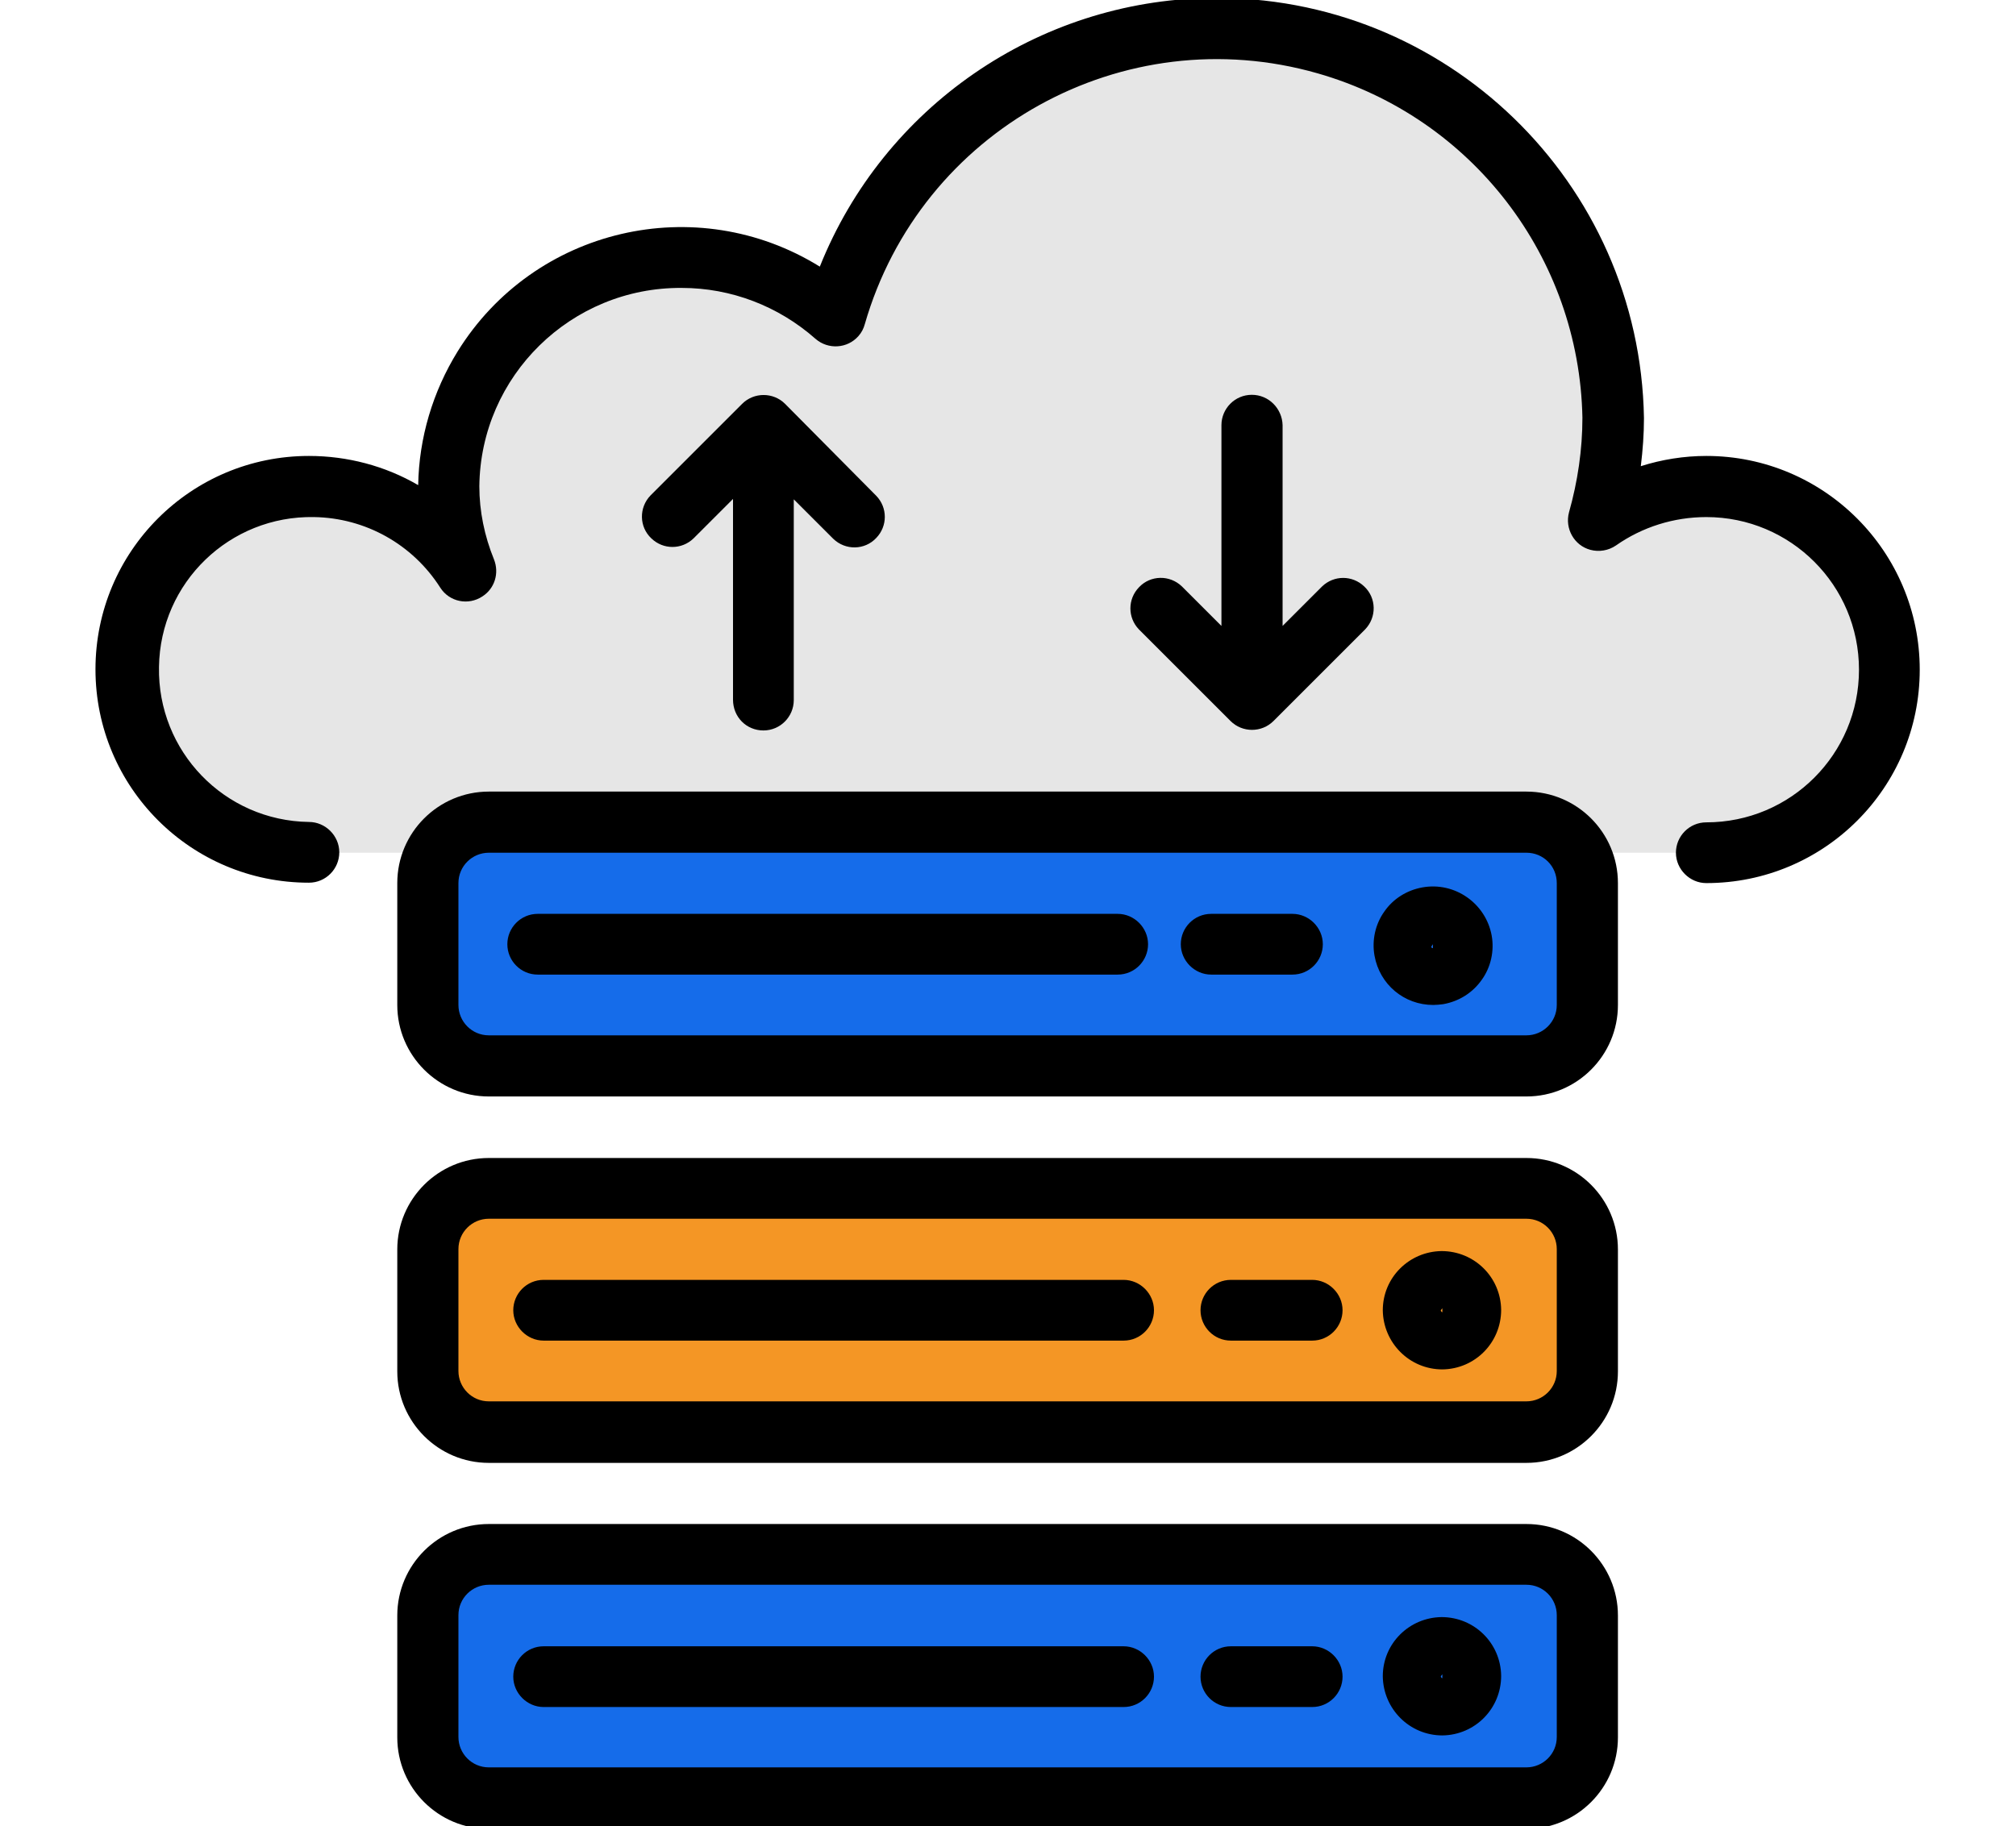
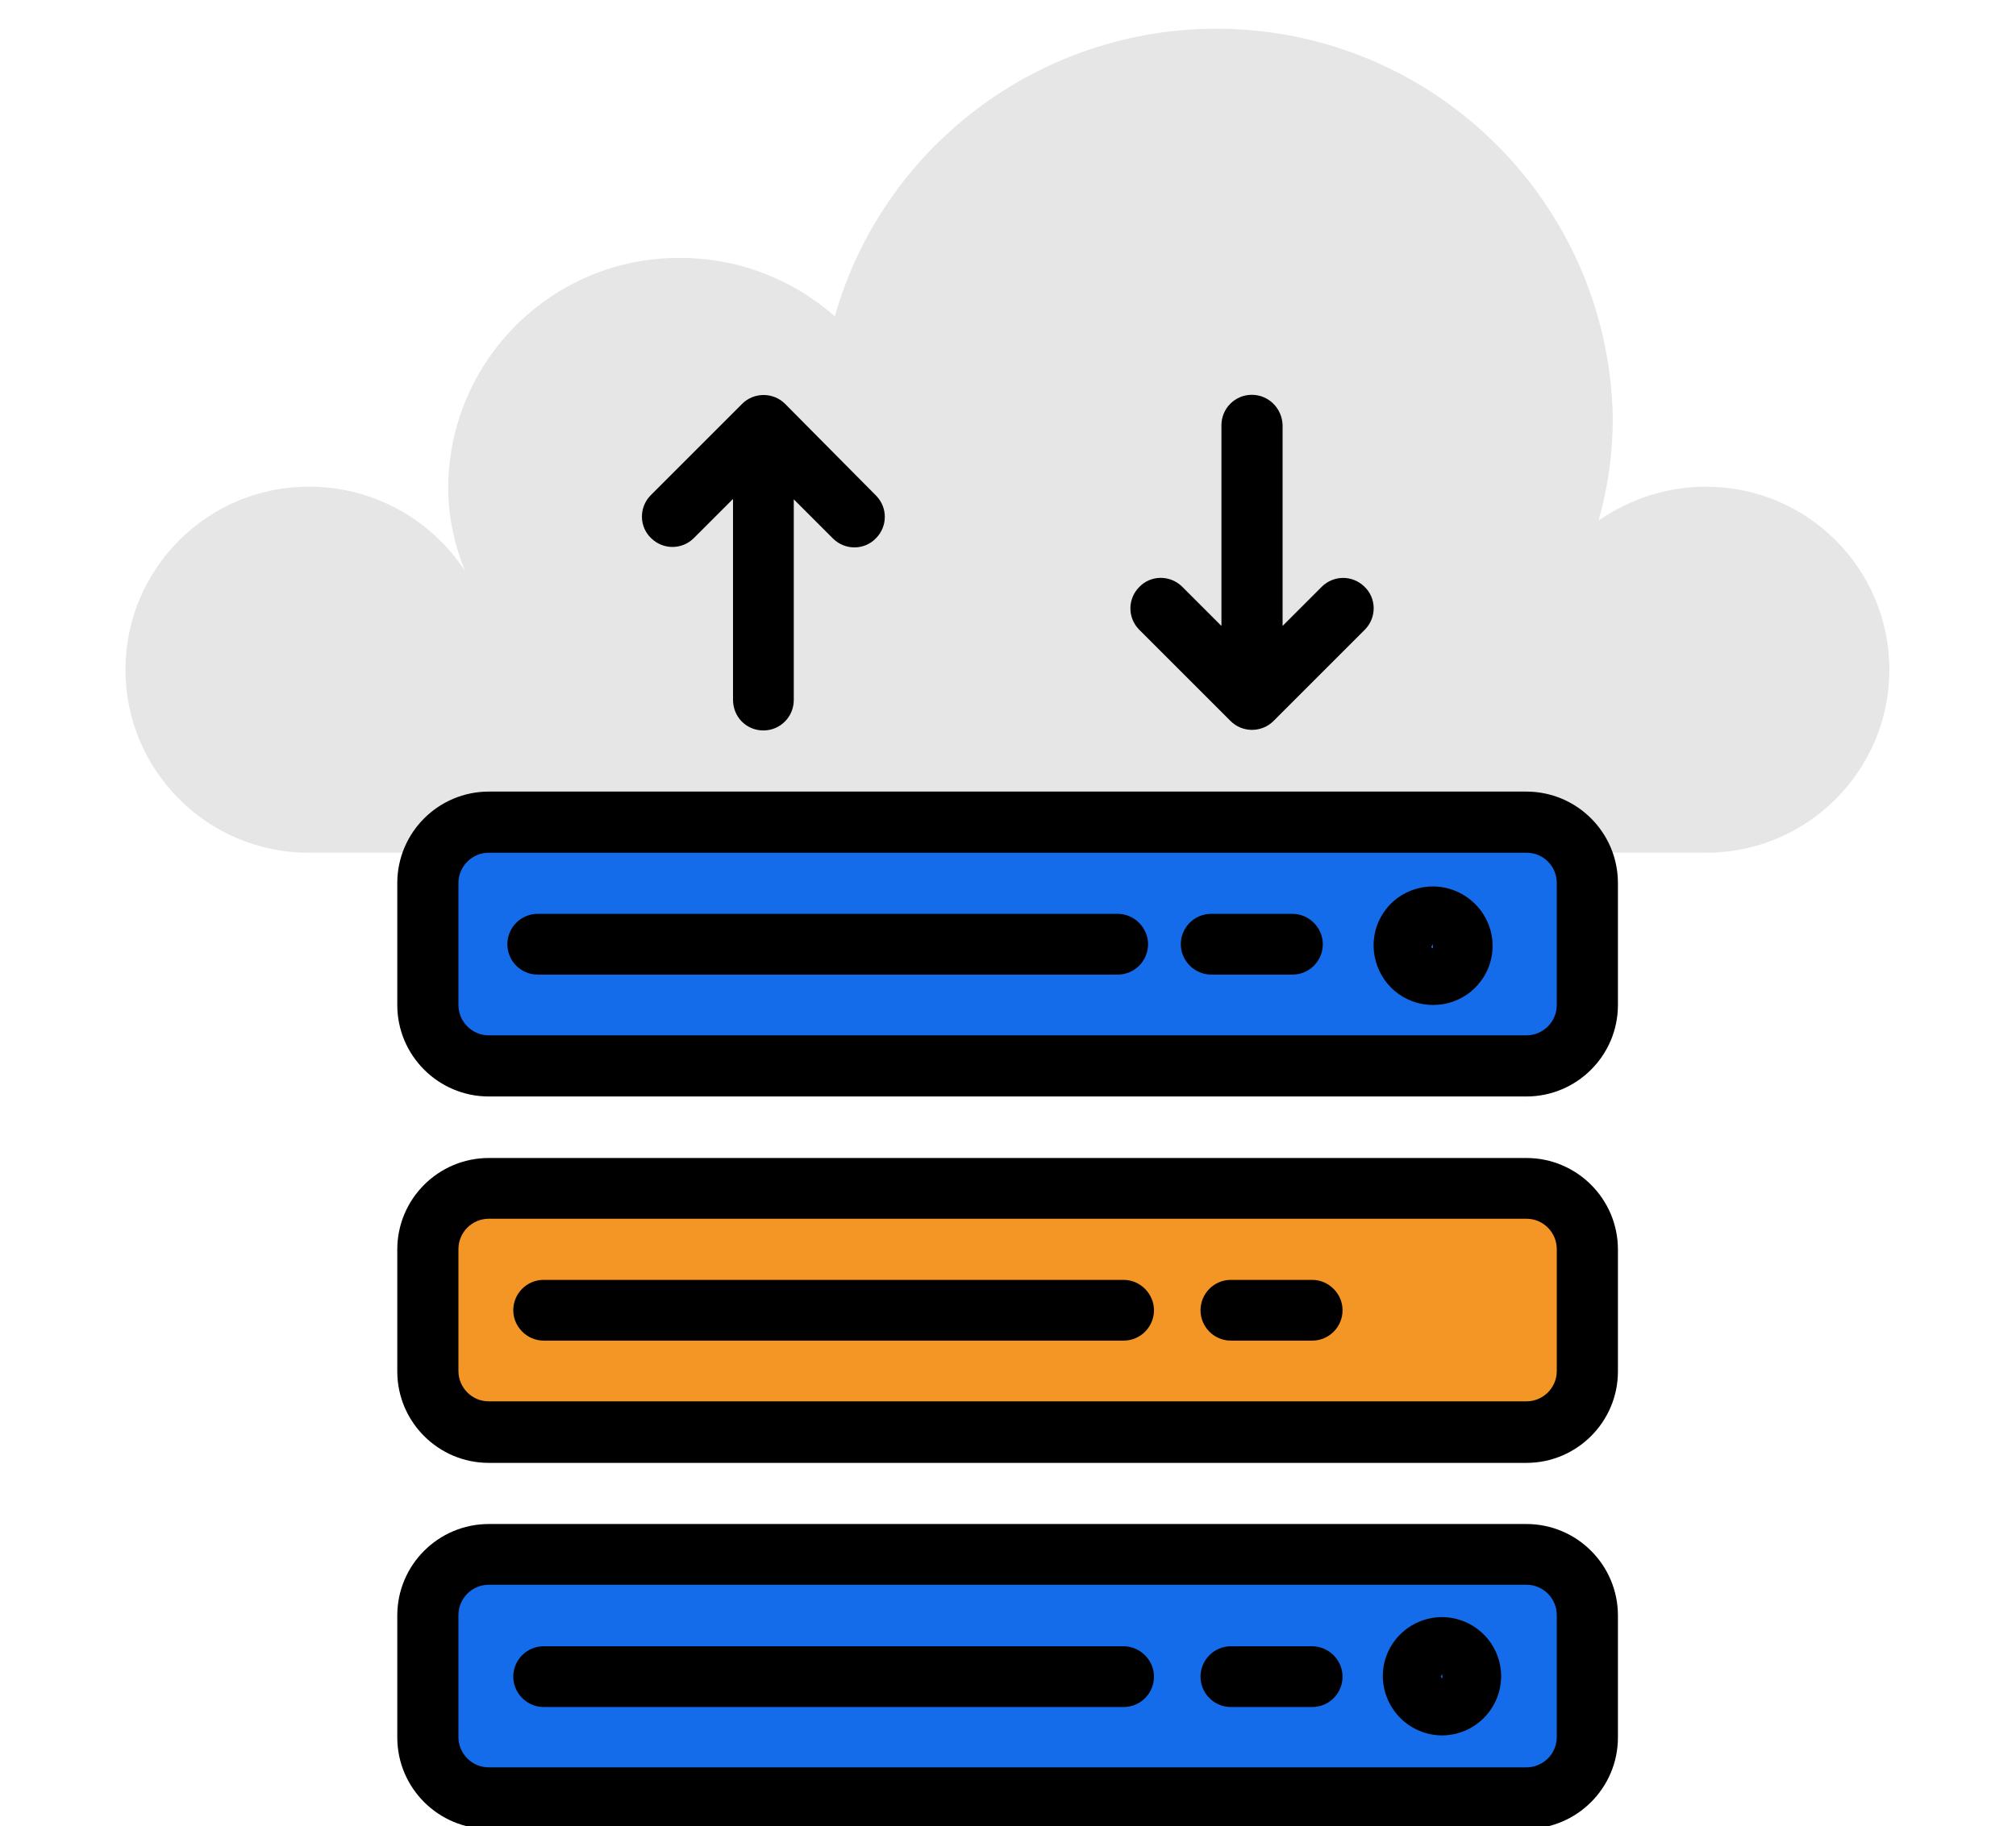
<svg xmlns="http://www.w3.org/2000/svg" version="1.1" id="Capa_1" x="0px" y="0px" viewBox="0 0 511 463" style="enable-background:new 0 0 511 463;" xml:space="preserve">
  <style type="text/css">
	.st0{fill:#E6E6E6;}
	.st1{fill:#F49625;}
	.st2{fill:#156CEA;}
</style>
  <path class="st0" d="M432.5,216.2c25.6,0,46.4-20.8,46.4-46.4s-20.8-46.4-46.4-46.4l0,0c-9.8,0-19.3,3-27.3,8.6  c2.4-8.5,3.6-17.2,3.6-26c-1-55.5-46.8-99.7-102.3-98.7c-44.2,0.8-82.8,30.4-94.9,72.9c-10.8-9.5-24.6-14.8-39-14.8  c-32.3-0.3-58.7,25.7-59,58c0,7.4,1.5,14.6,4.3,21.4c-8.8-13.4-23.7-21.5-39.7-21.4c-25.6,0-46.4,20.8-46.4,46.4  s20.8,46.4,46.4,46.4" />
  <path class="st1" d="M123.9,301.3h263c8.5,0,15.5,6.9,15.5,15.5v30.9c0,8.5-6.9,15.5-15.5,15.5h-263c-8.5,0-15.5-6.9-15.5-15.5  v-30.9C108.4,308.2,115.4,301.3,123.9,301.3z" />
  <g>
    <path class="st2" d="M123.9,394.1h263c8.5,0,15.5,6.9,15.5,15.5v30.9c0,8.5-6.9,15.5-15.5,15.5h-263c-8.5,0-15.5-6.9-15.5-15.5   v-30.9C108.4,401,115.4,394.1,123.9,394.1z" />
    <path class="st2" d="M123.9,208.4h263c8.5,0,15.5,6.9,15.5,15.5v30.9c0,8.5-6.9,15.5-15.5,15.5h-263c-8.5,0-15.5-6.9-15.5-15.5   v-30.9C108.4,215.4,115.4,208.4,123.9,208.4z" />
  </g>
-   <path d="M432.5,115.6c-5.6,0-11.3,0.9-16.6,2.6c0.5-4.1,0.8-8.1,0.8-12.2c-1-59.8-50.3-107.5-110.1-106.5  c-43.6,0.7-82.6,27.6-98.8,68.1c-31.3-19.4-72.4-9.8-91.8,21.5c-6.3,10.2-9.8,21.9-10,33.9c-8.4-4.9-18-7.4-27.7-7.4  c-29.9,0-54.1,24.2-54.1,54.1s24.2,54.1,54.1,54.1c4.3,0,7.7-3.5,7.7-7.7s-3.5-7.7-7.7-7.7c-21.4-0.3-38.4-17.9-38-39.3  c0.3-21.4,17.9-38.4,39.3-38c13,0.2,25,6.9,32,17.9c2.3,3.6,7.1,4.6,10.7,2.2c3.1-2,4.3-5.9,2.9-9.4c-2.4-5.9-3.7-12.2-3.7-18.5  c0.3-28,23.3-50.5,51.3-50.3c12.5,0,24.5,4.6,33.9,12.9c3.2,2.8,8.1,2.5,10.9-0.7c0.8-0.9,1.3-1.9,1.6-3  C233.4,32.9,284.8,4.5,334,18.6c39.1,11.2,66.3,46.6,67.1,87.3c0,8.1-1.2,16.2-3.4,24c-1.1,4.1,1.3,8.4,5.4,9.5  c2.2,0.6,4.6,0.2,6.5-1.1c6.7-4.7,14.7-7.2,22.9-7.2c21.4,0,38.7,17.3,38.7,38.7s-17.3,38.7-38.7,38.7c-4.3,0-7.7,3.5-7.7,7.7  s3.5,7.7,7.7,7.7c29.9,0,54.1-24.2,54.1-54.1S462.4,115.6,432.5,115.6L432.5,115.6z" />
  <path d="M100.7,347.7c0,12.8,10.4,23.2,23.2,23.2h263c12.8,0,23.2-10.4,23.2-23.2v-30.9c0-12.8-10.4-23.2-23.2-23.2h-263  c-12.8,0-23.2,10.4-23.2,23.2V347.7z M116.2,316.7c0-4.3,3.5-7.7,7.7-7.7h263c4.3,0,7.7,3.5,7.7,7.7v30.9c0,4.3-3.5,7.7-7.7,7.7  h-263c-4.3,0-7.7-3.5-7.7-7.7V316.7z" />
-   <path d="M365.6,347.2c8.3-0.1,14.9-6.8,14.9-15.1c-0.1-8.3-6.8-14.9-15.1-14.9c-8.2,0.1-14.9,6.7-14.9,15  C350.6,340.5,357.3,347.2,365.6,347.2z M365.6,331.7v1c-0.2,0-0.4-0.3-0.4-0.5L365.6,331.7z" />
  <path d="M137.8,339.9h147c4.3,0,7.7-3.5,7.7-7.7s-3.5-7.7-7.7-7.7h-147c-4.3,0-7.7,3.5-7.7,7.7S133.6,339.9,137.8,339.9z" />
  <path d="M312,339.9h20.6c4.3,0,7.7-3.5,7.7-7.7s-3.5-7.7-7.7-7.7H312c-4.3,0-7.7,3.5-7.7,7.7S307.7,339.9,312,339.9z" />
  <path d="M100.7,440.5c0,12.8,10.4,23.2,23.2,23.2h263c12.8,0,23.2-10.4,23.2-23.2v-30.9c0-12.8-10.4-23.2-23.2-23.2h-263  c-12.8,0-23.2,10.4-23.2,23.2V440.5z M116.2,409.5c0-4.3,3.5-7.7,7.7-7.7h263c4.3,0,7.7,3.5,7.7,7.7v30.9c0,4.3-3.5,7.7-7.7,7.7  h-263c-4.3,0-7.7-3.5-7.7-7.7V409.5z" />
  <path d="M365.6,440c8.3-0.1,14.9-6.8,14.9-15.1c-0.1-8.3-6.8-14.9-15.1-14.9c-8.2,0.1-14.9,6.7-14.9,15  C350.6,433.3,357.3,440,365.6,440z M365.6,424.5v1c-0.2,0-0.4-0.3-0.4-0.5L365.6,424.5z" />
  <path d="M137.8,432.8h147c4.3,0,7.7-3.5,7.7-7.7s-3.5-7.7-7.7-7.7h-147c-4.3,0-7.7,3.5-7.7,7.7S133.6,432.8,137.8,432.8z" />
  <path d="M312,432.8h20.6c4.3,0,7.7-3.5,7.7-7.7s-3.5-7.7-7.7-7.7H312c-4.3,0-7.7,3.5-7.7,7.7S307.7,432.8,312,432.8z" />
  <path d="M100.7,223.9v30.9c0,12.8,10.4,23.2,23.2,23.2h263c12.8,0,23.2-10.4,23.2-23.2v-30.9c0-12.8-10.4-23.2-23.2-23.2h-263  C111.1,200.7,100.7,211.1,100.7,223.9z M394.6,223.9v30.9c0,4.3-3.5,7.7-7.7,7.7h-263c-4.3,0-7.7-3.5-7.7-7.7v-30.9  c0-4.3,3.5-7.7,7.7-7.7h263C391.2,216.2,394.6,219.6,394.6,223.9z" />
  <path d="M363.3,254.8c0.8,0,1.7-0.1,2.5-0.2c4-0.7,7.5-2.9,9.8-6.2c2.3-3.2,3.2-7.3,2.5-11.2c-1.5-8.2-9.4-13.7-17.6-12.2  c-3.9,0.7-7.4,2.9-9.6,6.1c-2.3,3.2-3.2,7.3-2.5,11.2C349.7,249.6,355.9,254.8,363.3,254.8L363.3,254.8z M363.2,239.4l0,1  c-0.3,0-0.4-0.2-0.4-0.4L363.2,239.4z" />
  <path d="M136.3,247.1h147c4.3,0,7.7-3.5,7.7-7.7s-3.5-7.7-7.7-7.7h-147c-4.3,0-7.7,3.5-7.7,7.7S132,247.1,136.3,247.1L136.3,247.1z" />
  <path d="M307,247.1h20.6c4.3,0,7.7-3.5,7.7-7.7s-3.5-7.7-7.7-7.7H307c-4.3,0-7.7,3.5-7.7,7.7S302.8,247.1,307,247.1z" />
  <path d="M193.5,185.2c4.3,0,7.7-3.5,7.7-7.7v-50.9l10,10c3.1,3,8,2.9,10.9-0.2c2.9-3,2.9-7.7,0-10.7L199,102.4c-3-3-7.9-3-10.9,0  l-23.2,23.2c-3,3.1-2.9,8,0.2,10.9c3,2.9,7.7,2.9,10.7,0l10-10v50.9C185.8,181.8,189.2,185.2,193.5,185.2L193.5,185.2z" />
  <path d="M317.3,100.1c-4.3,0-7.7,3.5-7.7,7.7v50.9l-10-10c-3.1-3-8-2.9-10.9,0.2c-2.9,3-2.9,7.7,0,10.7l23.2,23.2c3,3,7.9,3,10.9,0  l23.2-23.2c3-3.1,2.9-8-0.2-10.9c-3-2.9-7.7-2.9-10.7,0l-10,10v-50.9C325,103.6,321.6,100.1,317.3,100.1z" />
</svg>